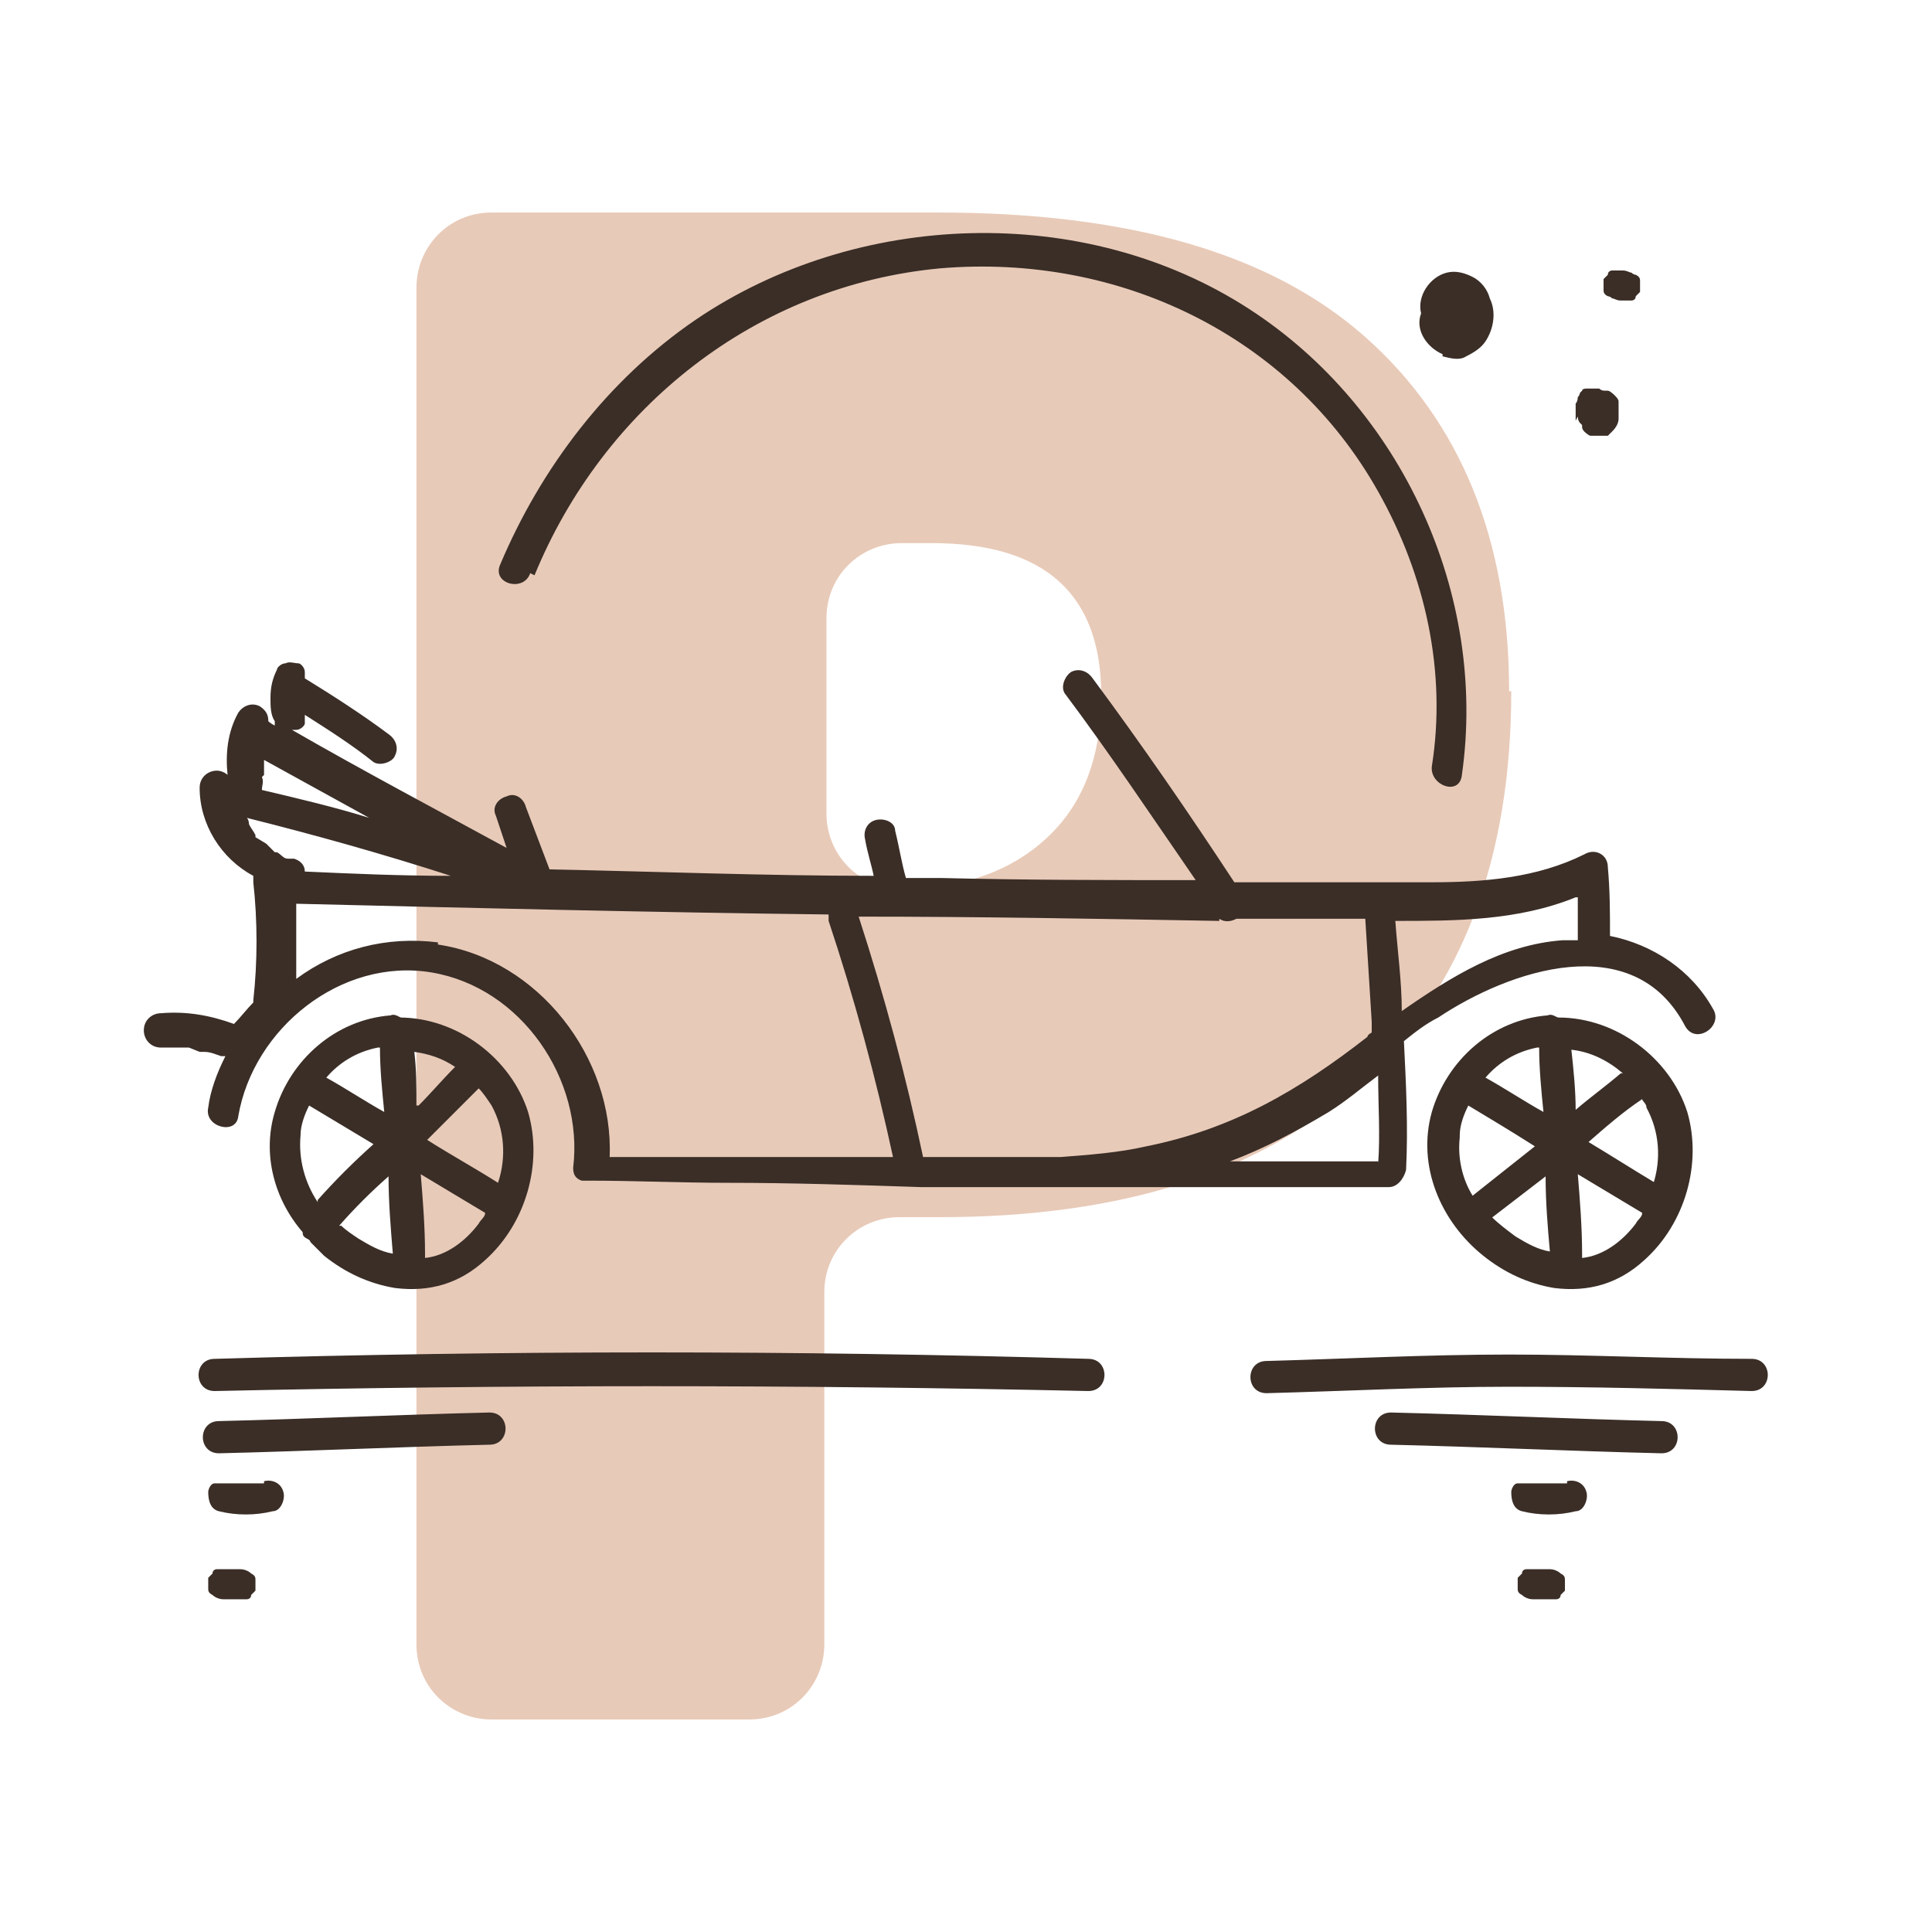
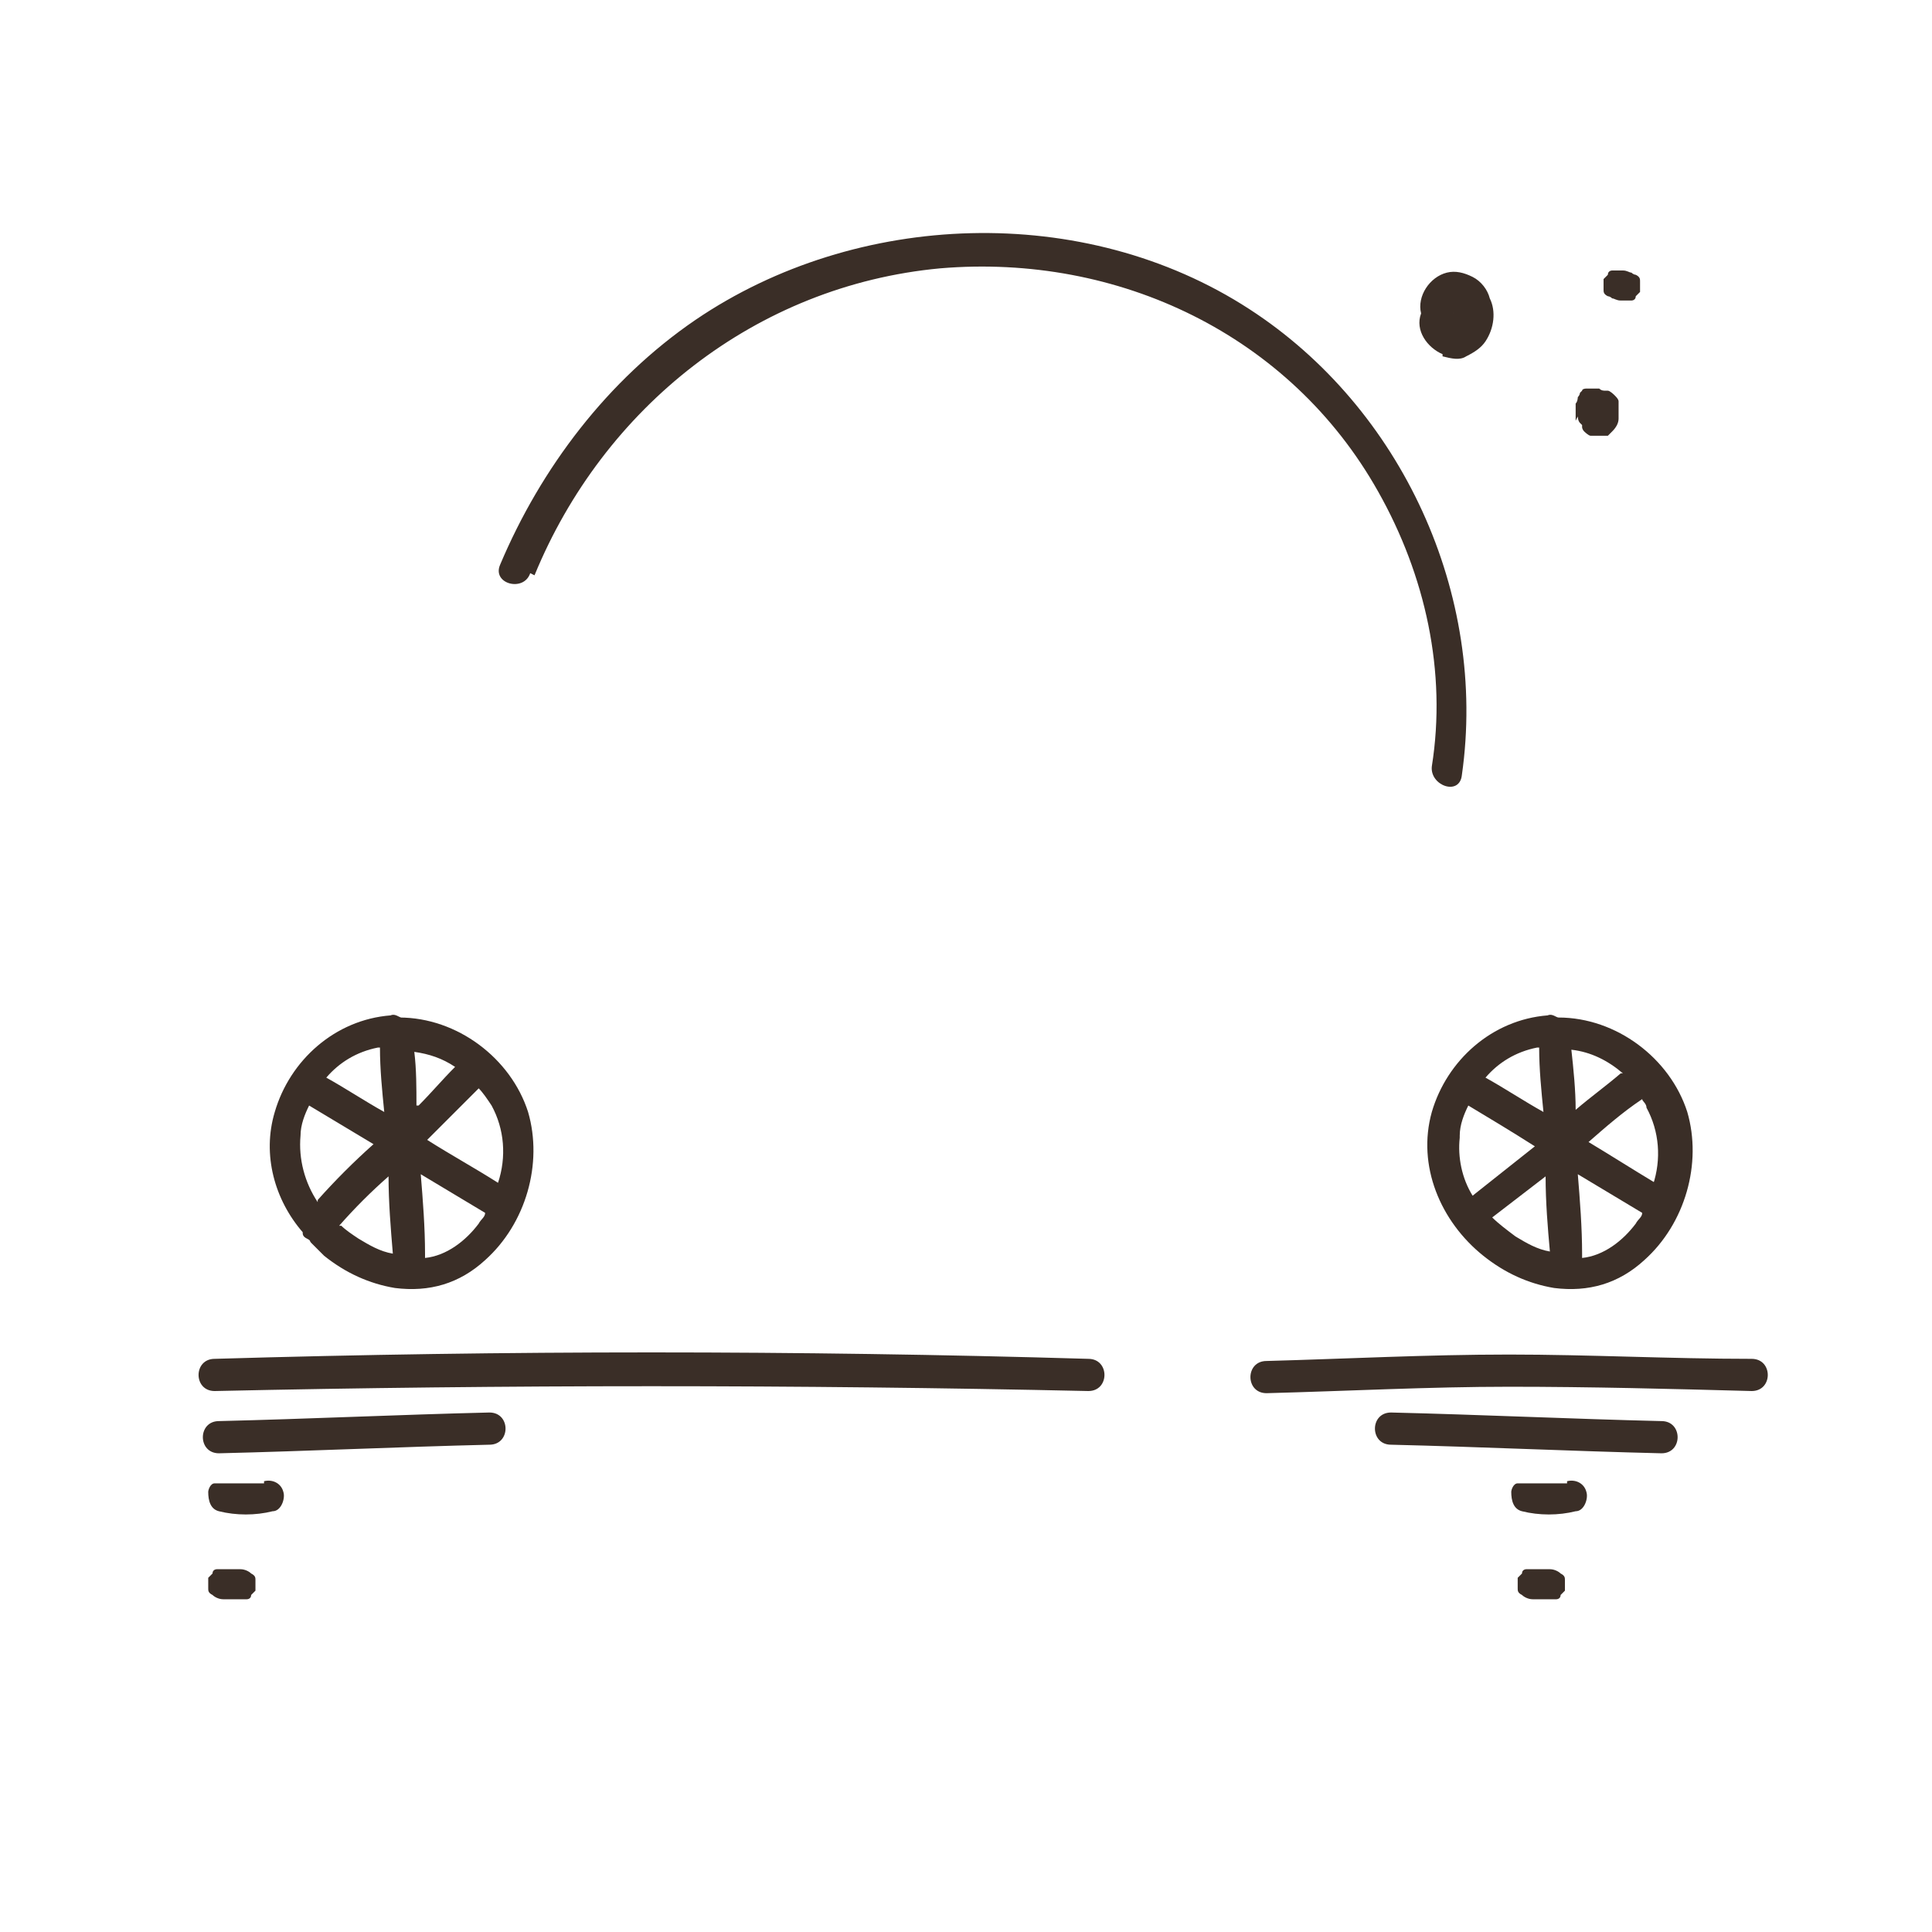
<svg xmlns="http://www.w3.org/2000/svg" viewBox="0 0 90 90">
  <defs>
    <style>.cls-1{fill:#3a2e27}</style>
  </defs>
  <g style="opacity:.5" id="Layer_3">
-     <path d="M70.4 32.2c0 7.8-2.3 13.9-6.9 18.1-4.6 4.3-11.2 6.4-19.7 6.4h-1.9c-1.9 0-3.5 1.5-3.5 3.5v16.4c0 1.9-1.5 3.5-3.5 3.5h-12c-1.9 0-3.5-1.5-3.5-3.5V13.4c0-1.9 1.5-3.5 3.5-3.5h20.8c8.9 0 15.5 1.9 19.9 5.8 4.4 3.9 6.7 9.4 6.7 16.5Zm-31.9 5.7c0 1.9 1.5 3.5 3.5 3.5 2.8 0 5.1-.8 6.8-2.4 1.7-1.6 2.5-3.8 2.5-6.6 0-4.7-2.6-7.1-7.9-7.1H42c-1.9 0-3.5 1.5-3.5 3.5V38Z" style="fill:#d19571" />
-   </g>
+     </g>
  <g id="Layer_2">
    <path class="cls-1" d="M18.7 47.4c-.1 0-.3-.2-.5-.1-2.6.2-4.7 2.1-5.4 4.5-.6 2 0 4.1 1.3 5.6 0 .1 0 .2.2.3s.1.1.2.2l.6.6c1 .8 2.1 1.3 3.3 1.5 1.6.2 3-.2 4.2-1.3 1.9-1.7 2.7-4.5 2-6.9-.8-2.5-3.3-4.4-6-4.4ZM14.8 56c-.6-.9-.9-2-.8-3.1 0-.5.2-1 .4-1.4l3 1.8c-.9.8-1.8 1.7-2.6 2.6Zm4.6-4.5c0-.8 0-1.7-.1-2.5.7.1 1.3.3 1.9.7-.6.6-1.1 1.2-1.7 1.8Zm-1.8-2.7h.1c0 1 .1 2 .2 3-.9-.5-1.8-1.1-2.7-1.6.6-.7 1.4-1.2 2.4-1.4Zm-1.8 8.3c.7-.8 1.5-1.6 2.3-2.3 0 1.2.1 2.4.2 3.6-.6-.1-1.1-.4-1.6-.7-.3-.2-.6-.4-.8-.6Zm4 1.4v-.1c0-1.2-.1-2.5-.2-3.7l3 1.8c0 .2-.2.3-.3.5-.6.8-1.5 1.5-2.5 1.6Zm3.4-3.4c-1.1-.7-2.2-1.3-3.3-2l2.4-2.4c.2.2.4.5.6.8.6 1.1.7 2.4.3 3.6Z" />
-     <path class="cls-1" d="M9.3 49h.2c.3 0 .5.1.8.2h.2c-.4.8-.7 1.6-.8 2.4-.2.9 1.3 1.3 1.4.4.7-4.1 4.8-7.4 9-6.7 4.2.7 7.1 5 6.6 9.1 0 .3.1.5.4.6h.3c2.2 0 4.3.1 6.5.1 3 0 6 .1 9 .2h21.8c.4 0 .7-.4.8-.8.1-2 0-4-.1-6 .5-.4 1-.8 1.6-1.1 3.3-2.2 9.1-4.2 11.5.4.5.9 1.8 0 1.3-.8-1-1.8-2.8-3-4.8-3.4 0-1.1 0-2.1-.1-3.2 0-.6-.6-.9-1.1-.6-2.2 1.1-4.7 1.3-7.1 1.3h-9.2c-2.1-3.2-4.3-6.4-6.6-9.5-.2-.3-.6-.5-1-.3-.3.2-.5.7-.3 1 2.1 2.8 4.1 5.8 6.1 8.7-4 0-7.9 0-11.9-.1h-1.6c-.2-.7-.3-1.4-.5-2.2 0-.4-.5-.6-.9-.5-.4.1-.6.5-.5.9.1.6.3 1.2.4 1.7-5 0-10.1-.2-15.1-.3l-1.1-2.9c-.1-.4-.5-.7-.9-.5-.4.1-.7.5-.5.9l.5 1.5c-3.3-1.8-6.7-3.6-10-5.5h.2c.2 0 .4-.2.4-.3v-.4c1.1.7 2.2 1.4 3.2 2.2.3.2.9 0 1-.3.2-.4 0-.8-.3-1-1.2-.9-2.6-1.8-3.9-2.6v-.3c0-.2-.2-.4-.3-.4-.2 0-.4-.1-.6 0-.2 0-.4.2-.4.3-.2.4-.3.8-.3 1.3 0 .4 0 .8.2 1.1v.2s-.2-.1-.3-.2c0-.3-.1-.5-.4-.7-.4-.2-.8 0-1 .3-.5.9-.6 1.9-.5 2.9-.1-.1-.3-.2-.5-.2-.4 0-.8.3-.8.8 0 1.7 1 3.3 2.5 4.1v.3c.2 1.8.2 3.7 0 5.5v.1c-.3.3-.6.7-.9 1-1.1-.4-2.2-.6-3.4-.5-.4 0-.8.3-.8.8 0 .4.3.8.8.8h1.3Zm11.1-5.1c-2.4-.3-4.7.3-6.6 1.7v-3.5c8.3.2 16.5.4 24.8.5v.3c1.2 3.6 2.2 7.3 3 11H28.4c.2-4.6-3.3-9.2-8-9.9Zm-8.1-7.8v-.7l4.9 2.7c-1.6-.5-3.3-.9-5-1.3 0-.2.1-.4 0-.6Zm51.9 18h-6.9c1.6-.6 3.1-1.4 4.6-2.3.8-.5 1.5-1.1 2.3-1.7 0 1.4.1 2.8 0 4.1Zm9.3-12.3v2h-.7c-2.8.2-5.2 1.7-7.5 3.3 0-1.4-.2-2.8-.3-4.2 2.8 0 5.7 0 8.4-1.1Zm-16.7 1c.3.2.6.1.8 0h6l.3 4.8v.5s-.2.1-.2.2c-3.2 2.5-6.3 4.3-10.3 5.1-1.3.3-2.7.4-4 .5H43c-.8-3.8-1.8-7.5-3-11.2 5.6 0 11.2.1 16.8.2ZM11.9 39v-.1c-.1-.2-.2-.3-.3-.5 0 0 0-.2-.1-.3 3.2.8 6.4 1.7 9.5 2.7-2.3 0-4.6-.1-6.8-.2 0-.3-.2-.5-.5-.6h-.3s-.1 0 0 0c-.2 0-.3-.2-.5-.3h-.1l-.2-.2-.2-.2Z" />
    <path class="cls-1" d="M72.6 47.4c-.1 0-.3-.2-.5-.1-2.6.2-4.7 2.1-5.4 4.5-.7 2.5.4 5.1 2.4 6.7 1 .8 2.1 1.3 3.3 1.5 1.6.2 3-.2 4.2-1.3 1.9-1.7 2.7-4.5 2-6.9-.8-2.5-3.3-4.4-6-4.4Zm4.5 7.7c-1-.6-2.1-1.3-3.1-1.9.8-.7 1.6-1.4 2.5-2 0 .1.2.2.2.4.6 1.1.7 2.4.3 3.6ZM68 52.9c0-.5.2-1 .4-1.4 1 .6 2 1.2 3.1 1.9-1 .8-1.9 1.5-2.9 2.3-.5-.8-.7-1.8-.6-2.7Zm5.2-4c.9.1 1.7.5 2.4 1.1h-.1c-.7.6-1.4 1.1-2.1 1.7 0-.9-.1-1.9-.2-2.8Zm-1.6-.1h.1c0 1 .1 2 .2 3-.9-.5-1.8-1.1-2.7-1.6.6-.7 1.4-1.2 2.4-1.4Zm-2.2 8c.9-.7 1.7-1.3 2.6-2 0 1.2.1 2.4.2 3.5-.6-.1-1.1-.4-1.6-.7-.4-.3-.8-.6-1.1-.9Zm4.3 1.7v-.1c0-1.2-.1-2.5-.2-3.7l3 1.8c0 .2-.2.3-.3.5-.6.8-1.5 1.5-2.5 1.6ZM24.9 26.8c3.2-7.8 10.3-13.5 18.9-14.3 8.3-.7 16.3 3.1 20.4 10.4 2.2 3.9 3.2 8.4 2.5 12.8-.1.9 1.3 1.4 1.4.4 1.2-8.4-2.8-17.1-9.9-21.7-7.7-5-18.3-4.6-25.8.5-4.1 2.8-7.2 6.9-9.1 11.4-.4.9 1.1 1.3 1.4.4ZM67.2 16.6c.4.1.8.2 1.1 0 .4-.2.7-.4.9-.7.4-.6.5-1.4.2-2-.1-.4-.4-.8-.8-1-.4-.2-.8-.3-1.2-.2-.8.2-1.4 1.1-1.2 1.9-.3.8.3 1.6 1 1.9Zm.5-2.1V15.2v-.1c0-.2.1-.3 0-.5ZM73.5 19.4s0 .2.1.3l.1.1v.1s0 .1.1.2c0 0 .2.2.3.2h.8l.2-.2c.2-.2.3-.4.3-.6v-.8c0-.1-.1-.2-.2-.3 0 0-.2-.2-.3-.2h-.1c-.1 0-.2 0-.3-.1h-.6s-.2 0-.2.1l-.1.1s0 .1-.1.2c0 0 0 .2-.1.3v.8ZM74.9 13.8s.1 0 .2.1c.1 0 .2.1.4.1h.5s.2 0 .2-.2l.2-.2v-.5c0-.1 0-.2-.2-.3 0 0-.1 0-.2-.1-.1 0-.2-.1-.4-.1h-.5s-.2 0-.2.2l-.2.2v.5c0 .1 0 .2.2.3ZM50.7 63.3c-13.6-.4-27.1-.4-40.7 0-1 0-1 1.5 0 1.5 13.6-.3 27.1-.3 40.7 0 1 0 1-1.5 0-1.5ZM22.8 65.8c-4.2.1-8.4.3-12.6.4-1 0-1 1.5 0 1.5 4.2-.1 8.4-.3 12.6-.4 1 0 1-1.5 0-1.5ZM12.3 69.1H10c-.2 0-.3.3-.3.4 0 .4.1.8.5.9.8.2 1.7.2 2.5 0 .4 0 .6-.6.5-.9-.1-.4-.5-.6-.9-.5ZM11.7 73.3c-.1-.1-.3-.2-.5-.2h-1.1s-.2 0-.2.2l-.2.2v.5c0 .1 0 .2.2.3.1.1.3.2.5.2h1.1s.2 0 .2-.2l.2-.2v-.5c0-.1 0-.2-.2-.3ZM81.6 63.3c-3.8 0-7.6-.2-11.3-.2-3.8 0-7.6.2-11.3.3-1 0-1 1.5 0 1.5 3.8-.1 7.6-.3 11.3-.3 3.8 0 7.6.1 11.3.2 1 0 1-1.5 0-1.5ZM77.4 66.2c-4.2-.1-8.4-.3-12.6-.4-1 0-1 1.5 0 1.5 4.2.1 8.4.3 12.6.4 1 0 1-1.5 0-1.5ZM73 69.1H70.7c-.2 0-.3.3-.3.4 0 .4.1.8.5.9.8.2 1.7.2 2.5 0 .4 0 .6-.6.5-.9-.1-.4-.5-.6-.9-.5ZM72.7 73.3c-.1-.1-.3-.2-.5-.2h-1.1s-.2 0-.2.2l-.2.2v.5c0 .1 0 .2.2.3.1.1.3.2.5.2h1.1s.2 0 .2-.2l.2-.2v-.5c0-.1 0-.2-.2-.3Z" />
  </g>
</svg>